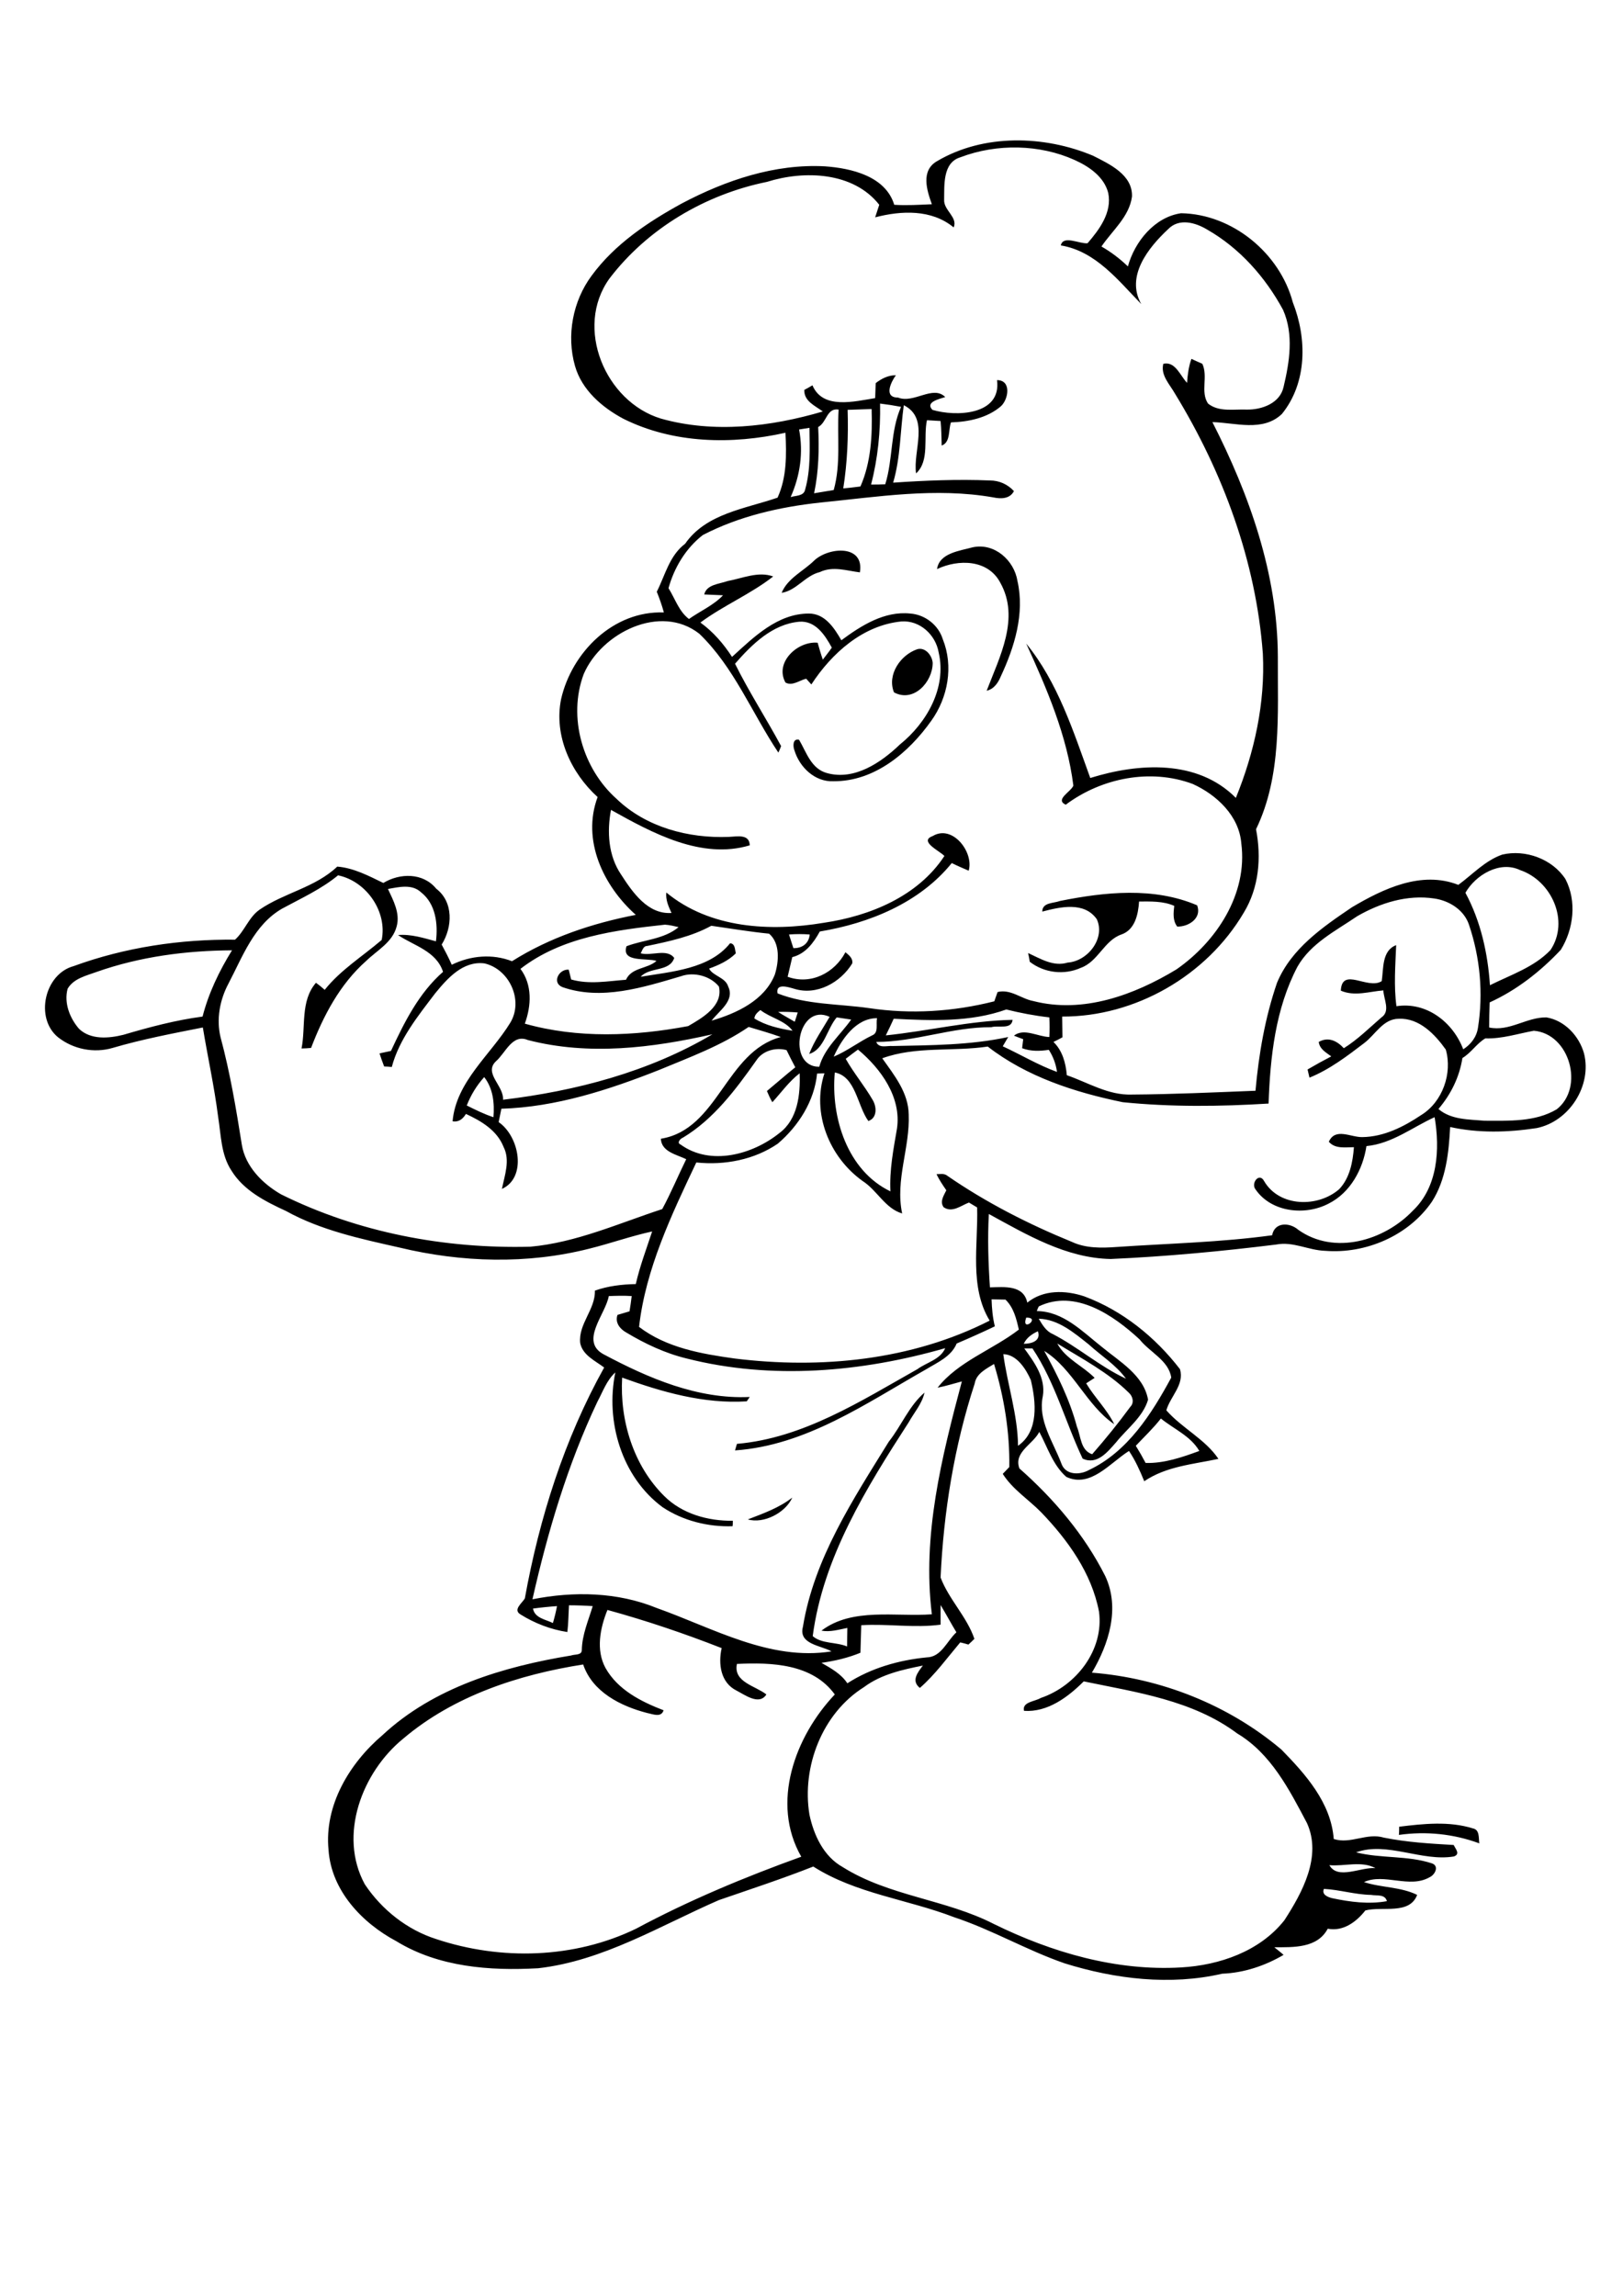
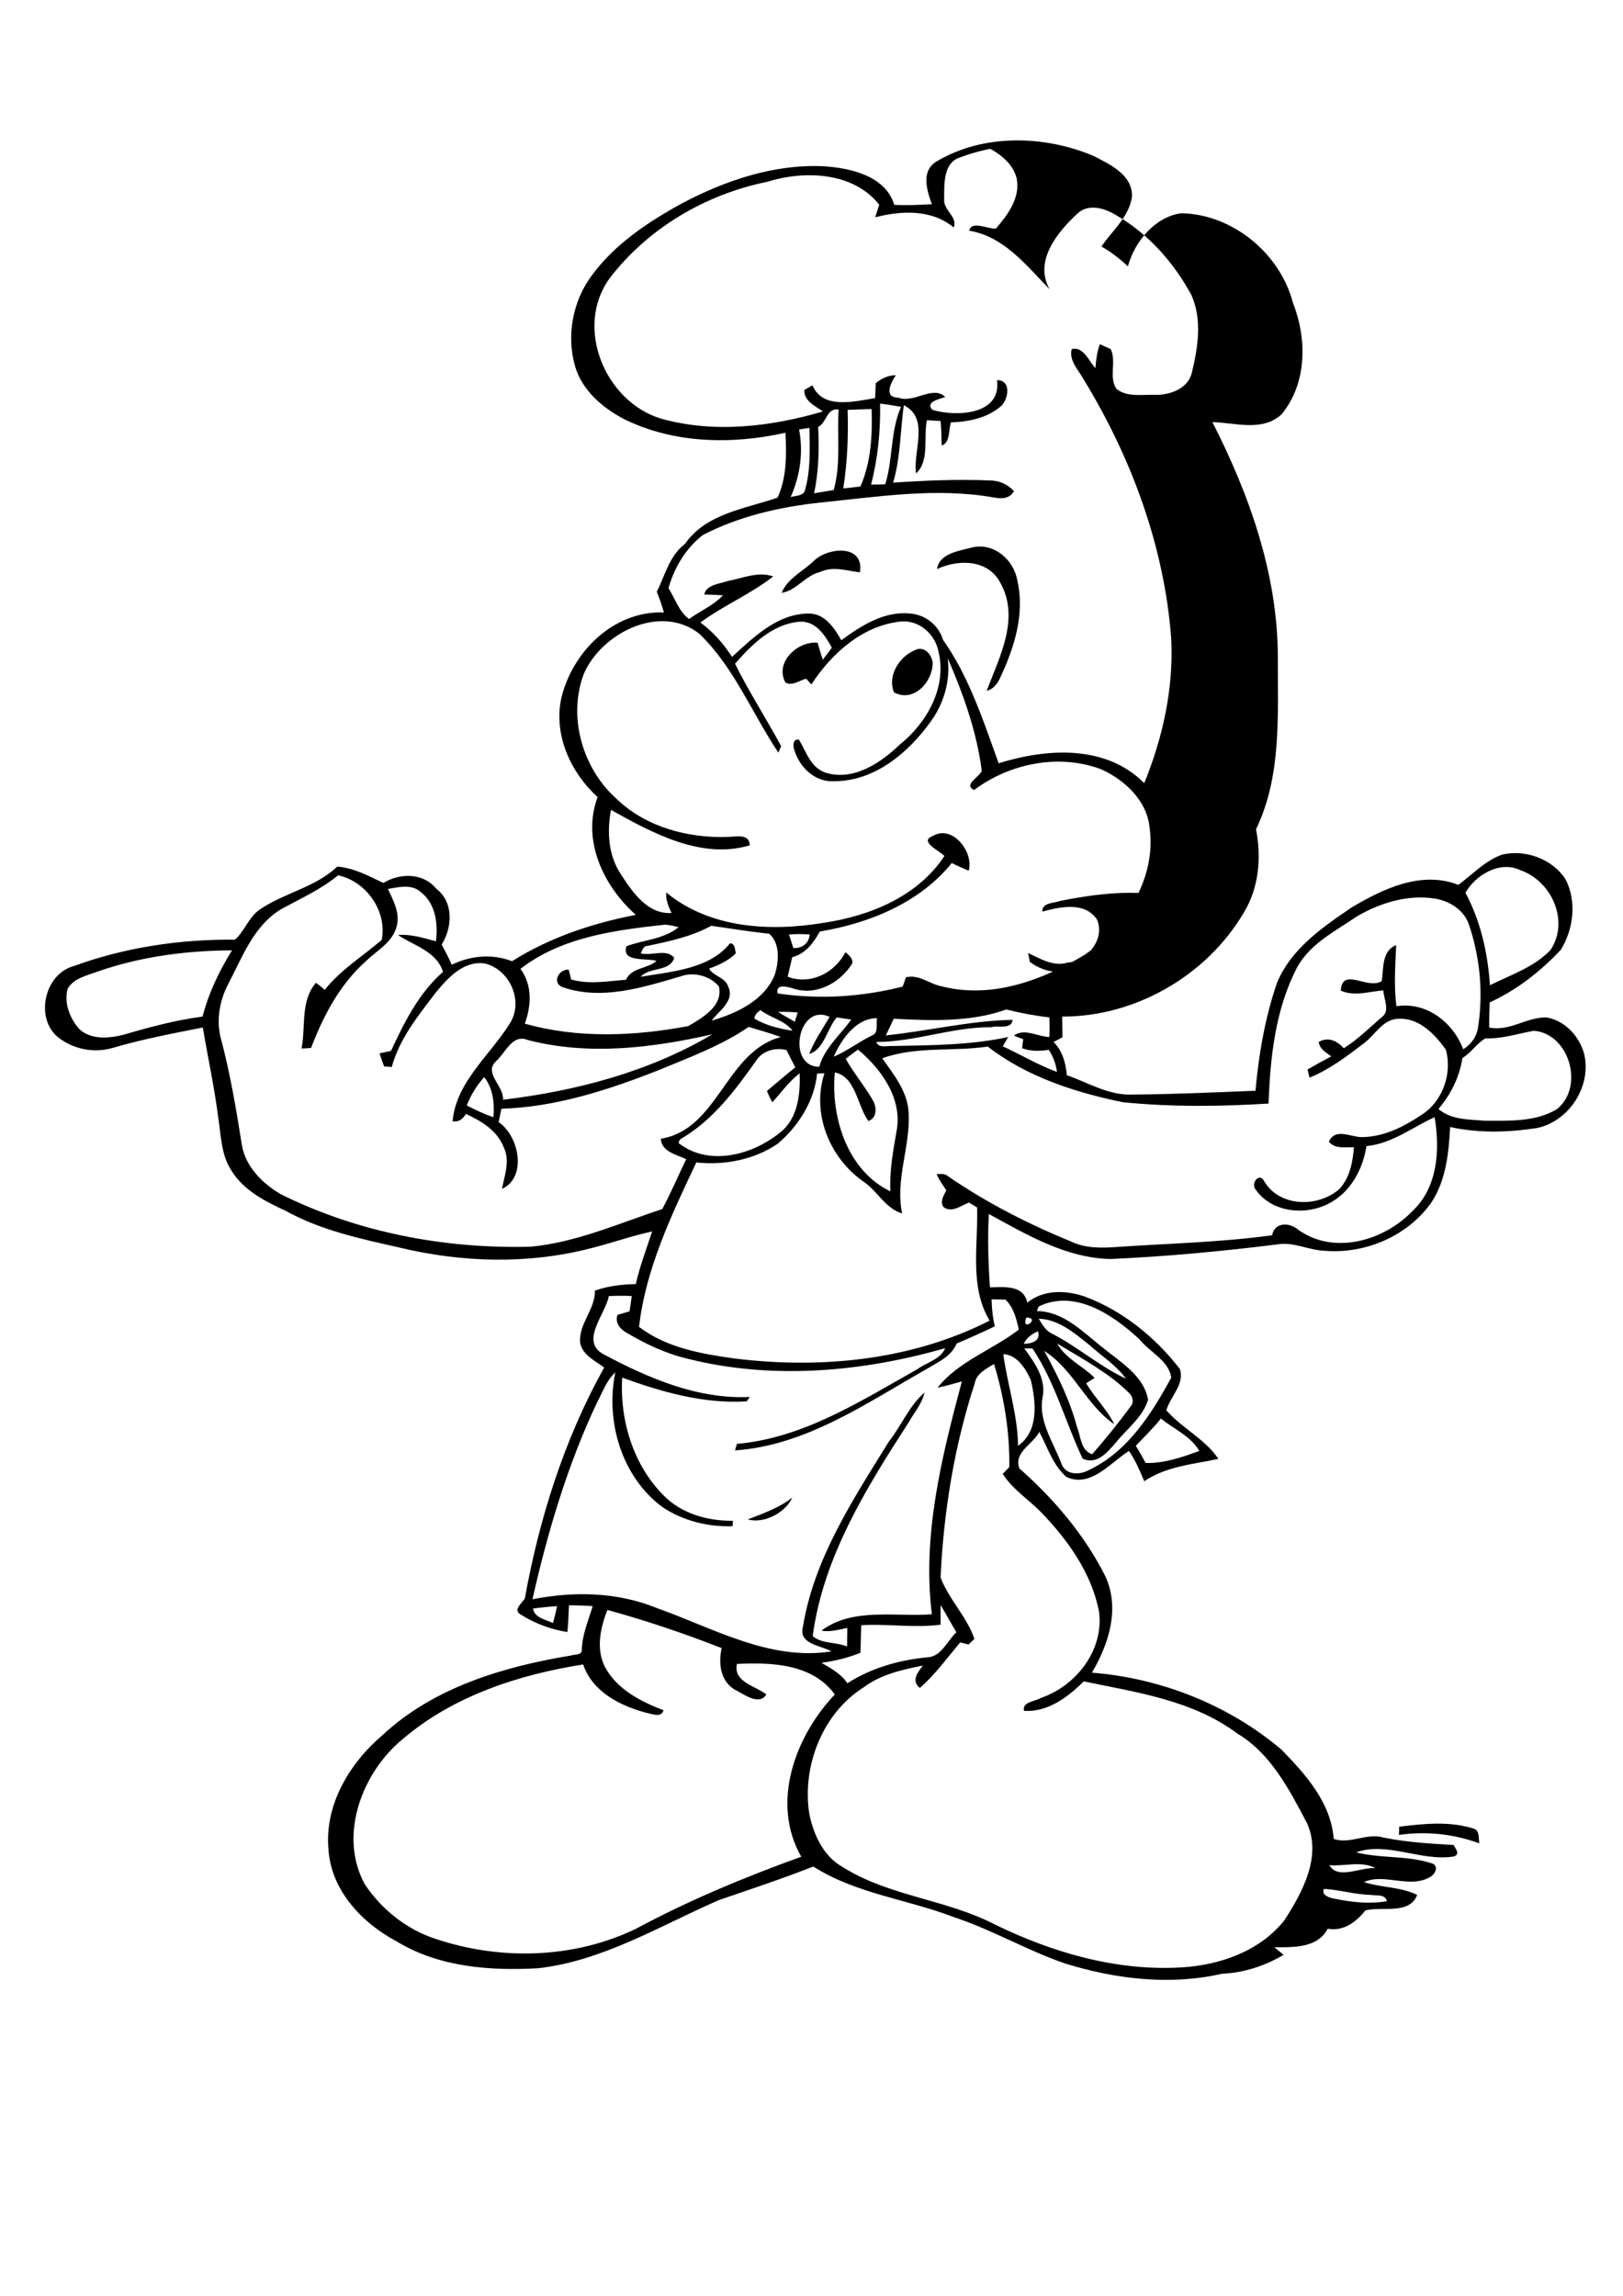
<svg xmlns="http://www.w3.org/2000/svg" version="1.2" baseProfile="tiny" id="Layer_1" x="0px" y="0px" viewBox="0 0 595.3 841.9" overflow="scroll" xml:space="preserve">
-   <path d="M513.2,669.9c8.9-1.1,18.3-2.1,27,0.6c2.6,0.5,2.1,3.5,2.4,5.5c-9.5-3.5-19.5-4.5-29.5-3.1  C513.2,672.1,513.2,670.6,513.2,669.9 M274.3,557.2c5.7-2.2,11.4-4.2,16.3-8C288.1,554.8,280.1,558.9,274.3,557.2 M388.8,330.4  c16.5-3.3,34.4-5.2,50.3,1.6c1.8,4.7-3.1,7.9-7.3,7.8c-1.7-2.2-1.4-5-1.1-7.6c-4.1-1.8-8.6-1.6-12.9-1.6c-0.3,4.7-1.5,10.4-6.5,12.1  c-6.3,2.2-8.5,9.9-14.8,12.2c-6.2,2.8-13.5,1.9-18.8-2.2c-0.1-0.8-0.4-2.4-0.6-3.2c4.6,2.1,9.3,5.1,14.5,3.5  c7.4-0.5,13.9-8.9,10.7-15.9c-4.6-6.6-13.5-4.5-20-2.8C382.3,330.9,386.4,331.3,388.8,330.4 M327.9,253.9  c-2.6-6.5,2.4-13.7,8.5-15.8c3-0.9,5.5,2.3,5.7,5C342.1,250.1,335.1,257.8,327.9,253.9 M298.7,205.5c5.3-4.9,18.4-5.9,16.7,4.4  c-4.9-0.6-9.9-2.4-14.7-0.1c-5.4,1.3-8.6,6.8-14,7.6C288.9,212,294.8,209.4,298.7,205.5 M343.7,208.7c0.8-5.9,8.4-6.7,13.1-8  c8-1.7,15.2,4.8,16.4,12.4c2.7,11.9-1.1,24.2-6.1,34.9c-1,2.4-2.5,4.7-5.2,5.3c4.7-12.3,12.3-26.6,5-39.6  C362.4,205.1,351.5,205,343.7,208.7 M485.6,692.7c-0.9,2.1,1.4,3,3,3.4c6.6,1.4,13.4,2.3,20.1,1.1c-0.7-2.7-3.8-1.9-5.8-2.3  C497,694.8,491.4,693,485.6,692.7 M487.6,684c3.1,5.5,11.5,0.6,16.9,1.1C499.5,682.3,493.1,684.5,487.6,684 M222.8,590.4  c-2.7,6.7-4.3,14.7-0.7,21.3c4.5,8,13,12.3,21.3,15.5c-0.9,2.8-3.9,1.4-6,1c-9.7-2.5-20.1-7.7-23.5-17.8  c-23.6,3.7-47.5,11.5-66,27.2c-15.1,12.3-23.9,35.4-14.1,53.4c6.2,9.3,15.5,16.7,26.2,20.1c23.7,7.9,50.6,7.2,73.3-3.8  c19.4-10.4,39.8-18.9,60.6-26.4c-11.3-19.7-2.3-44.1,12.3-59.5c-8.2-11.3-23.2-11.8-35.9-11.2c-1.4,6.7,6.8,8,10.8,11.2  c-2.6,4.1-7.8,0.2-10.9-1.4c-5.9-2.9-6.8-9.8-5.5-15.6C250.9,599,237,594.3,222.8,590.4 M195.5,589.9c0.6,3.5,4.7,4,7.3,5.3  c0.6-2,1.1-4.1,1.5-6.2C201.4,589.2,198.4,589.5,195.5,589.9 M345,588.6c0,2.4,0,4.8,0,7.2c-9.7,1.3-19.4-0.4-29.1,0.2  c-0.1,3.4-0.2,6.7-0.3,10.1c-4.6,1.9-9.4,3-14.3,3.7c3.5,2,7.2,4,9.5,7.5c8.7-5.6,18.9-8.5,29.1-9.5c5.4-0.1,7.4-6,10.9-9.2  C348.8,595.3,347,591.9,345,588.6 M425.8,520.2c-2.8,3.6-6.1,6.7-9.2,10c1.3,2.1,2.5,4.2,3.6,6.3c6.8,0.2,13.4-2.1,19.7-4.4  C436.7,526.6,430.6,524.1,425.8,520.2 M357.5,507.4c-7.5,22.9-11.4,47.1-12.5,71.1c3,8,9.6,14.3,12.4,22.5c-0.5,0.5-1.6,1.6-2.2,2.1  c-1-0.3-2-0.6-3-0.8c-4.8,5.7-9.2,11.8-14.8,16.7c-3.3-2.6-0.8-5.7,1.1-8.2c-7.5,1.5-15.3,3.2-21.6,7.9c-15.3,9.6-22.9,29.2-20,46.8  c1.6,7.5,5.2,15.3,12.2,19.2c17,10.7,37.8,11.8,55.5,20.9c21.2,10.4,44.8,17.3,68.6,15.9c14.1-0.8,28.9-5.9,37.9-17.3  c6.6-10.2,13.8-23.4,8.3-35.6c-6.5-12.3-13.2-25.5-25.6-32.9c-16.3-12.2-37-15.1-56.3-19.1c-5.8,5.8-13.3,11.4-21.9,10.8  c-0.8-3.3,4-3.4,6.1-4.7c13-4.4,23.3-17.6,21.4-31.7c-2.7-14.1-11.4-26.2-21.2-36.4c-4.6-4.7-10.5-8.4-14.1-14.1  c0.8-0.8,1.6-1.7,2.4-2.5c0.2-12.8-1.9-25.6-5.6-37.8C361.7,502,358.1,503.7,357.5,507.4 M368,496.6c1.5,11.2,5.3,22.2,5.4,33.6  c7.7-5.3,6.6-16.1,4.7-24.1C376.3,502,372.9,496.7,368,496.6 M387.8,492.7c3,5.6,9.4,8.2,13.7,12.6c-0.8,0.5-2.3,1.5-3.1,2  c3.1,5.2,7.6,9.5,10.3,15c-10.2-6.9-15.1-20.3-25.7-26.9c4.9,8.9,9.4,18,12,27.8c1.5,3.6,1.3,8.7,5.6,10.1c4.9-5.6,9.6-11.4,14-17.4  c1.5-1.5,0.9-3.9-0.6-5.2C406.5,503.3,396.9,498.3,387.8,492.7 M375.5,492.8c2.8,0,6.4-1,5.2-4.6  C378.5,489.2,376.5,490.6,375.5,492.8 M381,483.6c1.3,2.2,2.7,4.6,5.1,5.6c9.3,4.8,17.4,12,26.9,16.4c-3.7-5.1-9.1-8.4-13.7-12.6  C394,488.8,388.2,483.8,381,483.6 M376.4,483.2C374.4,488.9,382,483.1,376.4,483.2 M381,479.1c-0.2,0.4-0.6,1.3-0.7,1.7  c9.7,0.1,16.7,7.5,23.8,13.1c6.5,5.4,15.4,10.4,17,19.4c-1.9,6.4-7.7,10.6-11.7,15.6c-3.1,3.5-7,8.5-12.3,6  c-6.3-13.3-10.1-28-18.4-40.4c-0.7,0-2.2,0-3,0c3.7,5.1,7.9,10.8,6.8,17.5c-1.9,8.9,3.8,16.7,6.8,24.7c1.5,4.3,6.7,4.3,10.1,2.4  c14.2-6.7,23-20.6,30.2-33.9c-0.9-6.3-7.9-9.3-11.6-14C408.5,482.4,394.4,472.6,381,479.1 M223.3,475.3c-1.2,6.7-10.7,16.5-2,21.3  c16.5,8.8,34.6,16.6,53.7,15.7c-0.3,0.4-0.8,1.2-1.1,1.6c-15.7,1-31.1-3.4-45.7-8.7c-0.9,15.7,4.1,32.2,15.4,43.4  c6.6,6.6,16.1,9.2,25.2,9.1c0,0.5,0,1.5-0.1,2c-9,0.3-18.2-2-25.7-7c-15-11.1-21-31.5-17.3-49.4c-3.2,2.9-4.6,7.1-6.6,10.8  c-10.9,23-18.2,47.6-23.8,72.4c15.1-3,31.2-2.7,45.6,3.2c20.6,7.3,41.4,19.5,64.1,15.9c-3.9-2.2-12.2-2.6-10.5-9  c4.1-25.1,18.4-46.7,31.5-67.9c4.6-5.8,7.4-13.1,13.1-18c-0.9,4.1-3.8,7.3-5.8,10.9c-15.5,24-31.4,49.5-35.2,78.4  c3.3,2.9,8.6,2.1,12.6,3.8c0-2.3,0.1-4.6,0.1-6.8c-3.1,0.6-6.3,1.6-9.5,1c11.3-8.6,27.2-5,40.5-6c-3.6-29,3.6-57.6,11-85.4  c-3,0.8-5.9,1.7-8.9,2.3c7.5-9.6,20.2-13.9,29.8-21.3c-0.9-4-1.9-8.1-4.9-11c-1.7,0-3.4-0.1-5.1-0.1c0.1,3.3,0.4,6.7,1.2,9.9  c-4.6,2.2-9.3,4.3-14,6.3c-2,4.8-7,6.9-11.1,9.4c-22.1,12.5-44.1,28-70.2,29.8c0.2-0.6,0.5-1.8,0.7-2.4  c24.3-2.1,45.4-15.7,66.2-27.4c3.4-2.5,8.4-3.5,10.2-7.7c-30.6,8.8-63.7,11.7-94.8,3.8c-7.9-1.9-15.3-5.4-22.3-9.6  c-2.3-1.3-4.1-3.7-3.1-6.4c1.5-0.4,2.9-0.9,4.4-1.3c0.3-1.9,0.6-3.7,0.8-5.6C228.8,475.1,226,475.2,223.3,475.3 M171.2,405.4  c3.2,1.6,6.4,3.2,9.8,4.3c0.4-5.1-0.1-10.5-3.4-14.7C174.8,398.1,172.7,401.6,171.2,405.4 M310.2,388.3c3,5.3,6.9,9.9,9.9,15.1  c1.5,2.5,1.7,6.6-1.6,7.7c-4.1-5.7-4.6-16.3-12.3-17.8c-1.5,16.5,4.6,36,20.4,43.6c-0.4-7.8,1.1-15.4,2.4-23  c1.7-11.5-5.9-22-14.3-29C313.2,386,311.7,387.1,310.2,388.3 M277.4,388.9c-7.5,10.6-15.6,21.5-26.9,28.3c-0.9,0.3-2.4,1.9-0.9,2.5  c11,8,26.5,3.7,36.3-4.2c6.7-5,7.7-14.1,7.4-21.9c-3.9,3-6.7,7-10,10.6c-0.8-1.3-1.4-2.7-2-4.1c3.5-2.9,6.9-5.9,10.4-8.7  c-1.1-2.1-2.2-4.2-3.2-6.3C284.5,384,279.7,385.3,277.4,388.9 M193.6,381.4c-5.7-2.4-8.2,4.8-11.7,7.8c-4.6,4.4,3,9,2.6,14.1  c26.7-3.2,53.5-10.2,76.8-24C239.2,384.3,216,387.2,193.6,381.4 M544.8,380.8c-3.1,1.8-5.2,5.3-8.4,7.2c-1.1,7-4.2,13.3-8.8,18.7  c4.7,4,11.2,3.8,17,4.3c8.8,0,18.5,0.5,26.4-4.2c10.2-8,4.8-27.7-8.4-28.8C556.6,379.1,550.9,381,544.8,380.8 M305.8,387.5  c5-2.1,9.3-5.5,14.1-7.8c2.5-1,1.3-4.2,1.8-6.3C314,373.3,308.6,381.2,305.8,387.5 M300.5,391.2c1.9-6.9,7.7-11.6,11.7-17.3  c-1.8-0.3-3.5-0.5-5.3-0.8c-3.6,4.2-4.6,11.8-10.1,13.4c1.9-4.9,4.9-9.1,7.5-13.6C292.6,367.5,288.4,391.3,300.5,391.2 M327.8,373.6  c-0.9,2-1.9,4.1-2.9,6.1c15.6-1.6,30.8-5.4,46.5-5.7c-0.4,3.7-5.2,1.9-7.8,2.7c-14.3-0.1-27.9,5.4-42.2,5.4c1,2.5,4,1.3,6,1.5  c14.2-0.3,28.5-0.3,42.4-3.3c-0.7,1.1-1.3,2.3-2,3.4c6.7,3.1,13,6.9,19.9,9.4c-0.4-2.9-1.4-5.6-3-8.1c-3.3,0.5-6.6,0.6-9.8-0.6  c0.1-0.8,0.3-2.5,0.4-3.3c-0.9-0.3-2.6-1-3.4-1.3c3.7-2.9,8.8,0.4,13,0.5c0.1-2.4,0.1-4.8,0-7.2c-5.3-0.6-10.6-1.6-15.8-2.9  C356,374.9,341.6,374.3,327.8,373.6 M285.4,371.1c2,1.3,4.1,2.4,6.1,3.6c0.4-1.1,0.7-2.2,1.1-3.4C290.2,371.1,287.8,371,285.4,371.1   M278.9,370.4c-1,0.8-2.1,1.7-2.2,3.1c4.2,2.6,9.1,3.7,14,4.5C287.9,374.2,282.6,373.3,278.9,370.4 M35.5,356.4  c-3.8,1.4-8.5,2.4-10.7,6.2c-1.4,5.2,0.8,10.8,4.2,14.7c4.3,4.1,10.9,3.5,16.2,2.2c9.5-2.8,19.2-5.4,29.1-6.7  c2.2-8.6,6.1-16.7,10.8-24.3C68.3,348.6,51.4,350.8,35.5,356.4 M289.4,342.7c0.5,1.7,1.1,3.3,1.6,5c3.2,0.1,5.7-1.7,6-5  C294.5,342.5,291.9,342.5,289.4,342.7 M237.4,346.9c-1.5,0-1.8,1.7-2.4,2.7c3.9,1.1,9.6-1.9,12.3,1.7c-1.7,5.2-9,3.2-12.3,6.9  c11.3-1.9,25.2-2.8,32.8-12.3c1.9,0.2,1.7,2.3,2.1,3.7c-2.7,2.7-6.2,4.3-9.8,5.6c1.3,2.7,6,3.2,7,6.6c2.5,5.2-3.4,8.9-6.1,12.5  c9.2-2.7,19.4-7.4,23.2-16.9c1.5-4.8,2-11.5-2.1-15c-7.1-0.7-14.1-1.9-21.2-2.9C253.6,343.5,245.5,345.2,237.4,346.9 M190.9,355.3  c4.4,5.9,4,13.5,1.6,20.1c19.5,5.5,40.2,4.6,59.9,0.9c5.2-3,12.9-7.4,11.3-14.5c-3.1-3.9-9.2-5.5-13.9-3.8c-13.9,4.1-29.2,9-43.5,4  c-4-1.6-1.3-6.7,2.3-6.4c0.2,0.9,0.7,2.7,0.9,3.6c6.6,1.9,13.4,0.6,20.1,0.1c2.1-4.6,7.8-3.9,11.2-6.9c-3.5-1.2-13,0.7-11-5.4  c6.3-2.4,13.7-2.5,19.1-7c-1.7-0.4-3.3-0.8-5-0.9C225.6,341.1,206,343.6,190.9,355.3 M497.8,336c-7.9,5.4-17,9.9-21.9,18.5  c-8.1,15.4-10,33.1-10.6,50.2c-17.8,1.1-35.7,1.3-53.5-0.5c-17.5-3.6-35.2-9.3-49.5-20.4c-12.8,1.9-26.4-0.2-38.7,4.3  c4.4,6.2,9.6,12.6,9.7,20.6c0.5,12.2-5,24-2.4,36.3c-6.2-1.8-9.2-8.5-14.5-11.9c-12.2-8.7-18.8-24.9-14-39.5c-0.7,0-2,0.1-2.7,0.1  c-1,10.1-6.8,19.2-14.4,25.7c-8.6,5.9-19.5,8-29.9,6.9c-9.1,19.2-18.6,39.1-21,60.3c10.1,7.7,22.9,9.9,35.1,11.6  c31.6,3.9,64.8,0.7,93.5-13.9c-7.5-12.3-4.2-27.8-4.6-41.5c-1-0.6-2-1.2-3-1.8c-2.9,1.1-6.2,3.9-9.3,1.7c-1.5-2.1,0.1-4.3,1-6.2  c-1.3-1.9-2.6-3.8-3.6-5.9c1.3,0,2.8-0.4,4,0.6c14.2,9.8,29.7,17.7,45.6,24.2c5.1,2.4,10.9,2.3,16.4,1.9c19-1.3,38.2-1.7,57.1-4.3  c0.9-4.9,6.4-4.8,9.6-2c13.2,9.4,31.5,4,42-7c9.2-8.7,10-22.6,8-34.3c-8,3.6-15.6,9.7-25,10.6c-1.3,8.5-5.9,17.1-13.9,21.1  c-8.6,4.5-20.9,3.2-26.7-5.1c-2-2.3,1.3-6.6,3.1-3.1c5.6,9.5,19.7,9.7,27.5,2.9c3.9-4.1,5-10,5.4-15.4c-3.2,0-6.9,0.7-9.2-2  c2.4-5.3,8-1.6,12.3-1.7c7.9-0.1,15.2-3.8,21.6-8.1c7.8-4.8,11.5-15.3,9-24c-4-5.6-9.7-11.6-17.2-11.3c-5.8,0-8.6,5.8-12.7,8.9  c-6.3,4.8-12.7,9.7-20.1,12.7c-0.2-1-0.5-2-0.7-3c2.9-1.7,5.8-3.3,8.7-4.8c-1.9-1.4-4.3-2.7-4.6-5.3c3.5-2,6.7-0.4,9.2,2.3  c5.1-3.2,9.3-7.4,13.8-11.3c3.4-2.3,0.8-6.7,0.7-9.9c-5.2,0.4-10.5,2.3-15.6,0.1c0.4-8.9,9.9-0.2,15-3.5c0.7-4.6,0-11.2,5.3-13.2  c-0.3,7.5-0.9,15,0.1,22.4c11-1.7,20.7,5.8,24.5,15.8c2.8-1.8,4.9-4.5,5.4-7.9c2-12.6,0.8-25.7-3.3-37.8c-1.8-5.4-7.2-8.8-12.7-9.6  C516.2,328,506.3,331.1,497.8,336 M124,321c-6.2,5.1-13.5,8.4-20.5,12.2c-10.3,5.9-14.5,17.6-19.7,27.5c-3.2,6-4.5,13.1-2.9,19.7  c3.5,13,5.7,26.2,7.8,39.4c1.3,8,7.6,14.3,14.4,18.2c28.2,14,60,20,91.4,19.2c16.8-1.5,32.5-8.6,48.4-13.8  c3.2-5.9,5.8-12.2,8.8-18.3c-3.5-1.7-9.1-2.7-9.3-7.5c21.1-3.4,23.7-31.9,44-37.3c-3.9-1.4-7.8-2.5-11.8-3.7  c-10.1,6.9-21.6,11.1-32.9,15.8c-18.5,7.3-37.8,13.6-57.8,14.2c-0.3,1.6-0.7,3.3-1,4.9c7.7,5.3,10.4,20.4,1.2,24.5  c1-5,3.1-10.5,0.6-15.4c-2.4-6.1-8.2-9.5-13.8-12.1c-1.1,1.8-2.6,3.1-4.9,2.7c1.3-14.6,14-24.4,21.2-36.2c4.9-8.2-0.4-19.6-9.5-21.7  c-7.9-1-13.6,5.5-18.1,11c-6.3,8.3-13.2,16.8-15.9,27c-0.7-0.1-2.1-0.2-2.8-0.2c-0.6-1.6-1.2-3.2-1.7-4.8c1.4-0.3,2.8-0.6,4.2-0.9  c4.9-10.5,10.2-21.2,19.1-29c-2.5-7.7-10.8-9.6-16.5-13.5c4.8-0.4,9.4,1.1,13.9,2.3c0.8-6.4-0.1-13.8-5.5-18  c-3.3-3.1-8.1-1.9-12.1-1.2c2,4.3,4.5,8.9,3.2,13.7c-1.5,5.9-7.2,8.8-11.2,12.7c-9.6,8.5-15.7,20.1-20.2,31.9  c-1.2,0.1-2.3,0.2-3.5,0.2c1.6-8-0.5-17.4,5.3-24.1c1.1,0.8,2.2,1.7,3.2,2.6c5.8-7.3,13.9-12.3,20.9-18.3  C142.1,334.4,134.5,323.2,124,321 M537.5,327.4c5.6,10.4,8.2,22.1,9,33.9c7.6-3.8,16.2-6.6,22.2-12.9c7.1-10.6,0.4-25.4-11.1-29.3  C550.1,315.5,541.2,320.9,537.5,327.4 M293.1,157.5c1.6,8.5,0.4,16.9-3.1,24.8c1.8-0.6,4.8-0.3,5.3-2.7c2.1-7.4,1.7-15.2,1.6-22.7  C296,157,294,157.4,293.1,157.5 M300.1,156.6c0.4,8.1,0.2,16.3-1.5,24.3c2.4-0.4,4.8-0.8,7.2-1.2c2.7-9.6,1.2-19.7,1.8-29.5  C303.2,149.5,303.3,154.9,300.1,156.6 M310.9,150.3c0.3,9.6-0.1,19.3-1.6,28.8c2.1-0.2,4.2-0.4,6.3-0.7c3.9-8.9,4.4-18.8,4.1-28.4  C316.8,150.1,313.9,150.2,310.9,150.3 M322.8,148c0.2,10-0.8,20.1-3.3,29.7c1.7,0,3.5,0,5.2-0.1c2.9-9.3,1.8-19.4,5.8-28.4  C327.9,148.7,325.3,148.3,322.8,148 M352.2,57.7c-6.5,2-5.8,10.3-5.9,15.6c-0.2,3.8,5.1,6.4,3.5,10.1c-8.1-6.7-19.2-6.2-28.8-3.7  c0.5-1.6,1-3.1,1.5-4.6c-9.5-12.1-27.5-12.7-41.2-8.4c-22.6,4.6-43.8,17.1-57.8,35.5c-12.9,18-1.5,45.1,18.9,51.3  c19.4,5.5,40.4,3,59.4-2.6c-2.8-2.1-6.9-3.7-6.8-7.9c0.8-0.4,2.3-1.3,3-1.7c3.8,9,15.4,5.9,23,4.7c0.1-1.8,0.1-3.7,0.2-5.5  c2.2-1.7,4.6-2.9,7.4-2.9c-1.8,2.5-4.6,8.2,0.8,8.2c5.8,2.3,12.8-4.7,17.3-0.2c-2,0.7-7.5,1.8-4.7,4.7c8.6,2.6,25.4,2,23.7-10.9  c5.4,0,4.2,7.1,1.4,9.6c-5,4.3-11.9,5.7-18.3,5.9c-1,2.8-0.1,7.3-3.4,8.5c-0.1-3-0.1-6-0.4-9c-1.7-0.1-3.3-0.2-5-0.3  c-1.4,6.3,1.1,14.9-4,19.5c-1.2-8.3,5.1-20.2-4.5-25c-1.3,9.5-1.2,19.2-3.9,28.4c11.8-0.8,23.7-1.3,35.5-0.8c3.4,0,6.5,1.4,8.8,3.9  c-1.5,2.9-4.8,2.9-7.6,2.3c-21.1-3.7-42.4-0.2-63.4,1.9c-14.9,1.6-29.8,5-43.1,11.9c-6.2,4.8-10.5,11.9-12.6,19.5  c2.4,3.8,3.8,8.5,7.5,11.3c4.1-2.9,9-5,12.5-8.7c-2.3-0.1-4.6-0.2-6.9-0.3c0.9-3.7,5.5-3.8,8.5-4.9c5.5-1,11.3-3.7,16.8-1.7  c-8.3,6.5-18.2,10.6-26.7,16.9c4.7,3.4,8.5,7.8,11.6,12.6c8-7.3,16.7-15.9,28.2-15.9c5.9,0,9.3,5.3,11.9,9.8  c7.3-5.4,15.8-10.8,25.3-9.8c5.4,0.4,10.3,4.2,11.9,9.4c4,9.9,1.9,21.4-4.2,29.9c-8.3,11.7-20.8,22.3-35.9,22.2  c-6.8,0.3-12.4-5.1-14.3-11.3c-0.6-1.5-0.7-4.5,1.7-3.9c2.7,4.6,4.4,10.6,10.2,12.2c10.1,2.8,19.8-3.8,26.8-10.5  c9.8-7.9,17.2-20.8,14.2-33.7c-1.1-6.5-6.9-11.9-13.7-11.4c-14.1,1.4-25.5,11.6-33,23.1c-0.5-0.5-1.4-1.6-1.9-2.1  c-2.5,0.6-5.1,2.8-7.6,1.4c-4.1-7.4,4.5-15.3,11.8-14.6c0.6,2.1,1.2,4.2,1.9,6.2c1.1-1.5,2.3-2.9,3.3-4.4c-2.5-4.6-6-10-12-9.5  c-9.8,0.9-17.3,8.3-23.5,15.4c5.1,10.3,11.4,20,16.9,30.2c-0.2,0.6-0.7,1.8-1,2.4c-9.7-14.5-16.3-31.4-29-43.6  c-14.3-11.2-35.9-0.3-42.4,14.8c-5.9,15.8-0.4,34.7,12.1,45.8c10.8,10.4,26.4,14.5,41.1,13.9c3-0.1,7.6-1.2,7.7,3.1  c-17.7,5.3-35.7-4.5-50.9-13c-1.5,8-1,16.8,3.7,23.7c4.2,6.5,9.8,14.7,18.5,14.1c-1.1-2.4-2.2-4.8-1.9-7.5  c16,13.2,38.1,14.4,57.8,11.1c16.9-2.5,34.5-9.7,44.2-24.5c-1.8-1.9-9.5-5.4-4.3-7.3c7.3-4.4,15.2,6,13.2,12.7  c-2.1-0.9-4.2-1.8-6.2-2.8c-11.8,14.6-30.3,22.1-48.4,25.1c-2.3,4.2-5.3,8.2-10.1,9.4c-0.6,2.4-1.1,4.8-1.7,7.2  c8.5,3.1,17.2-1.4,21.2-9c1.3,1.1,2.8,2.2,2.5,4.1c-4.3,7-13,11.9-21.3,9.3c-2.1-0.6-6.9-2.2-6.1,1.7c10.7,4.2,22.4,3.8,33.6,5.4  c15.3,2.3,30.9,1.3,45.9-2.5c0.4-1.1,0.8-2.3,1.2-3.4c4.8-1.2,8.7,2.5,13.1,3.3c18.2,4.7,37-2.2,52.5-11.6  c14.7-10.2,26.2-27.7,23.8-46.2c-0.8-10.1-9-17.8-17.8-21.8c-15.5-5.8-33.5-2.2-46.6,7.6c-4.1-1.9,1.9-4.7,2.8-7  c-2.3-18.3-9.7-35.5-17.3-52.1c11.6,14.2,17.3,32.2,23.5,49.3c17.7-5.5,39.3-6.9,53.4,7.3c6.8-16.7,10.8-34.8,9.9-52.9  c-2.5-33.8-14.6-66.5-32.2-95.3c-1.9-3.4-5.4-6.8-4.3-11c4.4-1,6.2,4.4,8.7,7c0.2-3,0.6-6,1.6-8.8c1.3,0.6,2.6,1.2,4,1.8  c2.2,4.7-0.8,10.3,2.1,14.6c4,3.2,9.5,2,14.2,2.2c5.5,0.1,12.2-2.3,13.5-8.3c2.2-9.2,3.8-19.3-0.2-28.3c-6.5-12-15.9-22.6-27.8-29.4  c-4.3-2.6-10.3-4.3-14.3-0.2c-7.3,6.8-15.7,17.3-9.9,27.5c-8.4-8.6-16.7-19.4-29.5-21.5c0.8-3.9,6.9-0.5,9.8-0.8  c4.4-5.1,9-11.3,7.6-18.4c-1.5-6-7.1-9.8-12.5-12.2C381.5,53,365.8,52.5,352.2,57.7 M343.7,59.1c17.1-10.1,39.3-9.5,57.2-2  c6.1,3.1,14.6,7,14.3,15c-1,7.4-7.2,12.4-11.2,18.3c3.5,2,6.8,4.5,9.7,7.3c2.5-9.1,9.8-18.1,19.5-19.5c18.8,0.3,36.2,14.6,41,32.7  c5.2,13.2,5.3,29.4-4,40.9c-7,6.7-17.1,3.2-25.5,3c13.6,26.7,23.9,55.7,24,86c-0.1,21.2,1.5,43.7-8,63.3c2,10.4,1.1,21.4-4.5,30.6  c-13.6,23.1-39.8,38.2-66.6,38.1c0,2.5,0.1,5.1,0.1,7.6c-1.1,0.6-2.2,1.2-3.3,1.7c3.3,3.2,4.5,7.7,4.9,12.2  c7.8,2.7,15.2,7.4,23.8,7.1c15.1-0.1,30.3-0.8,45.4-1.4c1.2-13.4,3.5-26.8,7.9-39.6c5.2-12.5,16.7-20.4,27.5-27.7  c11.5-6.8,25.5-13.5,39-8.2c5.2-3.8,9.8-8.9,16.1-11.1c8.5-2,18.4,1.6,23.2,9c4.2,8.1,3,18.3-1.7,25.9c-7.4,7.9-16.2,14.8-26.1,19.3  c-0.1,3.1-0.2,6.2-0.2,9.2c7.4,1.6,13.7-3.8,21-3.7c6.7,1.1,12,6.8,13.8,13.2c3,11.8-5.4,25-17.4,27.4c-10.5,1.6-21.3,1.9-31.7-0.4  c-0.5,9.4-1.5,19.3-6.7,27.4c-8.6,12.5-24.3,19.2-39.2,18c-6.1-0.2-11.7-3.5-17.9-2.3c-20.2,2.5-40.4,4.4-60.7,5.3  c-16.3-0.3-30.8-8.9-44.7-16.5c-0.5,9-0.2,18,0.4,26.9c5.2-0.1,12.3-1,13.7,5.6c5.9-4.8,14-4.6,20.9-2.3c14,5.2,26,14.9,35.1,26.7  c1.7,5.7-3.5,9.9-5,15.1c5.8,6.6,14.3,10.6,19.1,17.8c-9.3,2-19.1,2.7-27.2,8.2c-1.6-3.9-3.3-7.7-5.6-11.1  c-6.9,4.3-14.1,13.7-23,9.5c-4.9-4.3-6.9-10.9-9.9-16.5c-2.3,4.6-9.5,7.4-7.3,13.4c12.7,11.2,23.9,24.4,31.5,39.5  c5.5,11.8,1.3,24.9-4.9,35.4c25.3,2,50.1,11.8,69.5,28.2c8.9,9.1,18.2,19.5,19.2,32.8c6.2,2,12.1-2.4,18.4-0.5  c8.4,1.7,17,2.2,25.6,2.7c0.7,1.5,2.5,3.3,0.1,4.2c-11.8,2-24.6-5.6-35.9-1.5c9.1,2.3,18.8,1.1,27.7,4c2.9,0.9,1.3,4.2-0.7,5.1  c-7.4,4.3-16.7-1.6-24.1,1.8c6.4,2.1,13.4,1.7,19.5,4.7c-2.8,7.4-12.8,4.1-19,5.7c-3.3,4.2-8.1,7.8-13.8,6.7  c-3.8,7.2-12.6,6.8-19.6,6.8c1.1,0.9,2.3,1.8,3.4,2.8c-6.8,4-14.6,6.6-22.5,6.9c-19.1,4.4-39.2,2-57.8-3.8  c-13.9-4.8-26.6-12.3-40.5-16.9c-17.1-6.6-36-8.6-51.7-18.6c-11.4,4.5-23,8.3-34.6,12.3c-21.6,9.4-42.5,22.3-66.3,25  c-17.7,1-36.5-0.4-52-9.9c-12.6-6.7-23.9-18.6-24.9-33.5c-1.6-16.4,7.7-31.8,19.8-42.1c18.8-17.5,44.3-25.1,69.2-29.2  c1.3-0.5,3.9,0,3.9-2c0.1-5.6,2.4-10.8,4-16.1c-2.9-0.2-5.8-0.3-8.7-0.3c-0.2,3.3-0.2,6.5-0.6,9.8c-6-0.9-12-3.2-17.1-6.4  c-3-1.7,0.4-4.1,1.5-5.9c5.3-29.4,14.5-58.5,29.1-84.7c-3.3-2.5-7.9-4.5-8.8-9c-0.7-7,5.6-12.3,5.4-19.2c4.8-1.7,9.9-2.3,15-2.4  c1.5-6.6,3.9-12.9,6-19.3c-7.8,1.7-15.3,4.4-23,6.3c-22.8,5.8-46.9,5.1-69.7-0.4c-14.2-3.2-28.8-6.3-41.6-13.4  c-7.6-3.5-15.5-7.5-20-14.8c-3.9-5.9-3.8-13.1-4.9-19.8c-1.4-11-3.8-21.8-5.6-32.7c-11.1,2.2-22.2,4.3-33.1,7.5  c-6.8,2-14.4,0.5-20-3.9c-8.6-7-5-23.2,5.7-26.1c18.9-6.9,39.1-9.9,59.2-9.7c3.5-3.1,5-8.2,9-11c9-6.2,20.4-8.1,28.5-15.8  c6.1,0.5,11.5,3.4,16.9,6c6.1-3.7,14.6-3.8,19.4,2.1c6.4,4.9,6,14.1,2,20.5c1.3,2.4,2.6,4.9,3.7,7.4c6.9-3.4,14.9-4.1,22.1-1.3  c13.8-8.7,29.4-13.9,45.4-17c-11.9-10.6-19.9-27.4-14-43.2c-9.8-8.9-16.1-22.5-13.4-35.9c3.9-17.2,19.2-32.5,37.7-31.8  c-0.7-2.6-1.6-5.1-2.6-7.6c3.1-6.1,4.6-13.2,10.4-17.6c7.7-11.1,22-12.8,33.9-16.9c3.4-7.4,3.3-15.8,2.9-23.8  c-19.7,4.4-41.1,4-59.4-5.1c-7.9-4.2-15.3-10.6-17.8-19.4c-3.2-11.2-0.8-23.8,6.1-33.1c8.5-11.6,20.7-19.7,33.1-26.5  c16.1-8.5,34.1-14.6,52.5-13.6c9.7,0.7,22.2,3.6,25.4,14.1c4.6,0.3,9.2,0,13.8-0.2C340,69.9,337.6,62.6,343.7,59.1" />
+   <path d="M513.2,669.9c8.9-1.1,18.3-2.1,27,0.6c2.6,0.5,2.1,3.5,2.4,5.5c-9.5-3.5-19.5-4.5-29.5-3.1  C513.2,672.1,513.2,670.6,513.2,669.9 M274.3,557.2c5.7-2.2,11.4-4.2,16.3-8C288.1,554.8,280.1,558.9,274.3,557.2 M388.8,330.4  c16.5-3.3,34.4-5.2,50.3,1.6c1.8,4.7-3.1,7.9-7.3,7.8c-1.7-2.2-1.4-5-1.1-7.6c-4.1-1.8-8.6-1.6-12.9-1.6c-0.3,4.7-1.5,10.4-6.5,12.1  c-6.3,2.2-8.5,9.9-14.8,12.2c-6.2,2.8-13.5,1.9-18.8-2.2c-0.1-0.8-0.4-2.4-0.6-3.2c4.6,2.1,9.3,5.1,14.5,3.5  c7.4-0.5,13.9-8.9,10.7-15.9c-4.6-6.6-13.5-4.5-20-2.8C382.3,330.9,386.4,331.3,388.8,330.4 M327.9,253.9  c-2.6-6.5,2.4-13.7,8.5-15.8c3-0.9,5.5,2.3,5.7,5C342.1,250.1,335.1,257.8,327.9,253.9 M298.7,205.5c5.3-4.9,18.4-5.9,16.7,4.4  c-4.9-0.6-9.9-2.4-14.7-0.1c-5.4,1.3-8.6,6.8-14,7.6C288.9,212,294.8,209.4,298.7,205.5 M343.7,208.7c0.8-5.9,8.4-6.7,13.1-8  c8-1.7,15.2,4.8,16.4,12.4c2.7,11.9-1.1,24.2-6.1,34.9c-1,2.4-2.5,4.7-5.2,5.3c4.7-12.3,12.3-26.6,5-39.6  C362.4,205.1,351.5,205,343.7,208.7 M485.6,692.7c-0.9,2.1,1.4,3,3,3.4c6.6,1.4,13.4,2.3,20.1,1.1c-0.7-2.7-3.8-1.9-5.8-2.3  C497,694.8,491.4,693,485.6,692.7 M487.6,684c3.1,5.5,11.5,0.6,16.9,1.1C499.5,682.3,493.1,684.5,487.6,684 M222.8,590.4  c-2.7,6.7-4.3,14.7-0.7,21.3c4.5,8,13,12.3,21.3,15.5c-0.9,2.8-3.9,1.4-6,1c-9.7-2.5-20.1-7.7-23.5-17.8  c-23.6,3.7-47.5,11.5-66,27.2c-15.1,12.3-23.9,35.4-14.1,53.4c6.2,9.3,15.5,16.7,26.2,20.1c23.7,7.9,50.6,7.2,73.3-3.8  c19.4-10.4,39.8-18.9,60.6-26.4c-11.3-19.7-2.3-44.1,12.3-59.5c-8.2-11.3-23.2-11.8-35.9-11.2c-1.4,6.7,6.8,8,10.8,11.2  c-2.6,4.1-7.8,0.2-10.9-1.4c-5.9-2.9-6.8-9.8-5.5-15.6C250.9,599,237,594.3,222.8,590.4 M195.5,589.9c0.6,3.5,4.7,4,7.3,5.3  c0.6-2,1.1-4.1,1.5-6.2C201.4,589.2,198.4,589.5,195.5,589.9 M345,588.6c0,2.4,0,4.8,0,7.2c-9.7,1.3-19.4-0.4-29.1,0.2  c-0.1,3.4-0.2,6.7-0.3,10.1c-4.6,1.9-9.4,3-14.3,3.7c3.5,2,7.2,4,9.5,7.5c8.7-5.6,18.9-8.5,29.1-9.5c5.4-0.1,7.4-6,10.9-9.2  C348.8,595.3,347,591.9,345,588.6 M425.8,520.2c-2.8,3.6-6.1,6.7-9.2,10c1.3,2.1,2.5,4.2,3.6,6.3c6.8,0.2,13.4-2.1,19.7-4.4  C436.7,526.6,430.6,524.1,425.8,520.2 M357.5,507.4c-7.5,22.9-11.4,47.1-12.5,71.1c3,8,9.6,14.3,12.4,22.5c-0.5,0.5-1.6,1.6-2.2,2.1  c-1-0.3-2-0.6-3-0.8c-4.8,5.7-9.2,11.8-14.8,16.7c-3.3-2.6-0.8-5.7,1.1-8.2c-7.5,1.5-15.3,3.2-21.6,7.9c-15.3,9.6-22.9,29.2-20,46.8  c1.6,7.5,5.2,15.3,12.2,19.2c17,10.7,37.8,11.8,55.5,20.9c21.2,10.4,44.8,17.3,68.6,15.9c14.1-0.8,28.9-5.9,37.9-17.3  c6.6-10.2,13.8-23.4,8.3-35.6c-6.5-12.3-13.2-25.5-25.6-32.9c-16.3-12.2-37-15.1-56.3-19.1c-5.8,5.8-13.3,11.4-21.9,10.8  c-0.8-3.3,4-3.4,6.1-4.7c13-4.4,23.3-17.6,21.4-31.7c-2.7-14.1-11.4-26.2-21.2-36.4c-4.6-4.7-10.5-8.4-14.1-14.1  c0.8-0.8,1.6-1.7,2.4-2.5c0.2-12.8-1.9-25.6-5.6-37.8C361.7,502,358.1,503.7,357.5,507.4 M368,496.6c1.5,11.2,5.3,22.2,5.4,33.6  c7.7-5.3,6.6-16.1,4.7-24.1C376.3,502,372.9,496.7,368,496.6 M387.8,492.7c3,5.6,9.4,8.2,13.7,12.6c-0.8,0.5-2.3,1.5-3.1,2  c3.1,5.2,7.6,9.5,10.3,15c-10.2-6.9-15.1-20.3-25.7-26.9c4.9,8.9,9.4,18,12,27.8c1.5,3.6,1.3,8.7,5.6,10.1c4.9-5.6,9.6-11.4,14-17.4  c1.5-1.5,0.9-3.9-0.6-5.2C406.5,503.3,396.9,498.3,387.8,492.7 M375.5,492.8c2.8,0,6.4-1,5.2-4.6  C378.5,489.2,376.5,490.6,375.5,492.8 M381,483.6c1.3,2.2,2.7,4.6,5.1,5.6c9.3,4.8,17.4,12,26.9,16.4c-3.7-5.1-9.1-8.4-13.7-12.6  C394,488.8,388.2,483.8,381,483.6 M376.4,483.2C374.4,488.9,382,483.1,376.4,483.2 M381,479.1c-0.2,0.4-0.6,1.3-0.7,1.7  c9.7,0.1,16.7,7.5,23.8,13.1c6.5,5.4,15.4,10.4,17,19.4c-1.9,6.4-7.7,10.6-11.7,15.6c-3.1,3.5-7,8.5-12.3,6  c-6.3-13.3-10.1-28-18.4-40.4c-0.7,0-2.2,0-3,0c3.7,5.1,7.9,10.8,6.8,17.5c-1.9,8.9,3.8,16.7,6.8,24.7c1.5,4.3,6.7,4.3,10.1,2.4  c14.2-6.7,23-20.6,30.2-33.9c-0.9-6.3-7.9-9.3-11.6-14C408.5,482.4,394.4,472.6,381,479.1 M223.3,475.3c-1.2,6.7-10.7,16.5-2,21.3  c16.5,8.8,34.6,16.6,53.7,15.7c-0.3,0.4-0.8,1.2-1.1,1.6c-15.7,1-31.1-3.4-45.7-8.7c-0.9,15.7,4.1,32.2,15.4,43.4  c6.6,6.6,16.1,9.2,25.2,9.1c0,0.5,0,1.5-0.1,2c-9,0.3-18.2-2-25.7-7c-15-11.1-21-31.5-17.3-49.4c-3.2,2.9-4.6,7.1-6.6,10.8  c-10.9,23-18.2,47.6-23.8,72.4c15.1-3,31.2-2.7,45.6,3.2c20.6,7.3,41.4,19.5,64.1,15.9c-3.9-2.2-12.2-2.6-10.5-9  c4.1-25.1,18.4-46.7,31.5-67.9c4.6-5.8,7.4-13.1,13.1-18c-0.9,4.1-3.8,7.3-5.8,10.9c-15.5,24-31.4,49.5-35.2,78.4  c3.3,2.9,8.6,2.1,12.6,3.8c0-2.3,0.1-4.6,0.1-6.8c-3.1,0.6-6.3,1.6-9.5,1c11.3-8.6,27.2-5,40.5-6c-3.6-29,3.6-57.6,11-85.4  c-3,0.8-5.9,1.7-8.9,2.3c7.5-9.6,20.2-13.9,29.8-21.3c-0.9-4-1.9-8.1-4.9-11c-1.7,0-3.4-0.1-5.1-0.1c0.1,3.3,0.4,6.7,1.2,9.9  c-4.6,2.2-9.3,4.3-14,6.3c-2,4.8-7,6.9-11.1,9.4c-22.1,12.5-44.1,28-70.2,29.8c0.2-0.6,0.5-1.8,0.7-2.4  c24.3-2.1,45.4-15.7,66.2-27.4c3.4-2.5,8.4-3.5,10.2-7.7c-30.6,8.8-63.7,11.7-94.8,3.8c-7.9-1.9-15.3-5.4-22.3-9.6  c-2.3-1.3-4.1-3.7-3.1-6.4c1.5-0.4,2.9-0.9,4.4-1.3c0.3-1.9,0.6-3.7,0.8-5.6C228.8,475.1,226,475.2,223.3,475.3 M171.2,405.4  c3.2,1.6,6.4,3.2,9.8,4.3c0.4-5.1-0.1-10.5-3.4-14.7C174.8,398.1,172.7,401.6,171.2,405.4 M310.2,388.3c3,5.3,6.9,9.9,9.9,15.1  c1.5,2.5,1.7,6.6-1.6,7.7c-4.1-5.7-4.6-16.3-12.3-17.8c-1.5,16.5,4.6,36,20.4,43.6c-0.4-7.8,1.1-15.4,2.4-23  c1.7-11.5-5.9-22-14.3-29C313.2,386,311.7,387.1,310.2,388.3 M277.4,388.9c-7.5,10.6-15.6,21.5-26.9,28.3c-0.9,0.3-2.4,1.9-0.9,2.5  c11,8,26.5,3.7,36.3-4.2c6.7-5,7.7-14.1,7.4-21.9c-3.9,3-6.7,7-10,10.6c-0.8-1.3-1.4-2.7-2-4.1c3.5-2.9,6.9-5.9,10.4-8.7  c-1.1-2.1-2.2-4.2-3.2-6.3C284.5,384,279.7,385.3,277.4,388.9 M193.6,381.4c-5.7-2.4-8.2,4.8-11.7,7.8c-4.6,4.4,3,9,2.6,14.1  c26.7-3.2,53.5-10.2,76.8-24C239.2,384.3,216,387.2,193.6,381.4 M544.8,380.8c-3.1,1.8-5.2,5.3-8.4,7.2c-1.1,7-4.2,13.3-8.8,18.7  c4.7,4,11.2,3.8,17,4.3c8.8,0,18.5,0.5,26.4-4.2c10.2-8,4.8-27.7-8.4-28.8C556.6,379.1,550.9,381,544.8,380.8 M305.8,387.5  c5-2.1,9.3-5.5,14.1-7.8c2.5-1,1.3-4.2,1.8-6.3C314,373.3,308.6,381.2,305.8,387.5 M300.5,391.2c1.9-6.9,7.7-11.6,11.7-17.3  c-1.8-0.3-3.5-0.5-5.3-0.8c-3.6,4.2-4.6,11.8-10.1,13.4c1.9-4.9,4.9-9.1,7.5-13.6C292.6,367.5,288.4,391.3,300.5,391.2 M327.8,373.6  c-0.9,2-1.9,4.1-2.9,6.1c15.6-1.6,30.8-5.4,46.5-5.7c-0.4,3.7-5.2,1.9-7.8,2.7c-14.3-0.1-27.9,5.4-42.2,5.4c1,2.5,4,1.3,6,1.5  c14.2-0.3,28.5-0.3,42.4-3.3c-0.7,1.1-1.3,2.3-2,3.4c6.7,3.1,13,6.9,19.9,9.4c-0.4-2.9-1.4-5.6-3-8.1c-3.3,0.5-6.6,0.6-9.8-0.6  c0.1-0.8,0.3-2.5,0.4-3.3c-0.9-0.3-2.6-1-3.4-1.3c3.7-2.9,8.8,0.4,13,0.5c0.1-2.4,0.1-4.8,0-7.2c-5.3-0.6-10.6-1.6-15.8-2.9  C356,374.9,341.6,374.3,327.8,373.6 M285.4,371.1c2,1.3,4.1,2.4,6.1,3.6c0.4-1.1,0.7-2.2,1.1-3.4C290.2,371.1,287.8,371,285.4,371.1   M278.9,370.4c-1,0.8-2.1,1.7-2.2,3.1c4.2,2.6,9.1,3.7,14,4.5C287.9,374.2,282.6,373.3,278.9,370.4 M35.5,356.4  c-3.8,1.4-8.5,2.4-10.7,6.2c-1.4,5.2,0.8,10.8,4.2,14.7c4.3,4.1,10.9,3.5,16.2,2.2c9.5-2.8,19.2-5.4,29.1-6.7  c2.2-8.6,6.1-16.7,10.8-24.3C68.3,348.6,51.4,350.8,35.5,356.4 M289.4,342.7c0.5,1.7,1.1,3.3,1.6,5c3.2,0.1,5.7-1.7,6-5  C294.5,342.5,291.9,342.5,289.4,342.7 M237.4,346.9c-1.5,0-1.8,1.7-2.4,2.7c3.9,1.1,9.6-1.9,12.3,1.7c-1.7,5.2-9,3.2-12.3,6.9  c11.3-1.9,25.2-2.8,32.8-12.3c1.9,0.2,1.7,2.3,2.1,3.7c-2.7,2.7-6.2,4.3-9.8,5.6c1.3,2.7,6,3.2,7,6.6c2.5,5.2-3.4,8.9-6.1,12.5  c9.2-2.7,19.4-7.4,23.2-16.9c1.5-4.8,2-11.5-2.1-15c-7.1-0.7-14.1-1.9-21.2-2.9C253.6,343.5,245.5,345.2,237.4,346.9 M190.9,355.3  c4.4,5.9,4,13.5,1.6,20.1c19.5,5.5,40.2,4.6,59.9,0.9c5.2-3,12.9-7.4,11.3-14.5c-3.1-3.9-9.2-5.5-13.9-3.8c-13.9,4.1-29.2,9-43.5,4  c-4-1.6-1.3-6.7,2.3-6.4c0.2,0.9,0.7,2.7,0.9,3.6c6.6,1.9,13.4,0.6,20.1,0.1c2.1-4.6,7.8-3.9,11.2-6.9c-3.5-1.2-13,0.7-11-5.4  c6.3-2.4,13.7-2.5,19.1-7c-1.7-0.4-3.3-0.8-5-0.9C225.6,341.1,206,343.6,190.9,355.3 M497.8,336c-7.9,5.4-17,9.9-21.9,18.5  c-8.1,15.4-10,33.1-10.6,50.2c-17.8,1.1-35.7,1.3-53.5-0.5c-17.5-3.6-35.2-9.3-49.5-20.4c-12.8,1.9-26.4-0.2-38.7,4.3  c4.4,6.2,9.6,12.6,9.7,20.6c0.5,12.2-5,24-2.4,36.3c-6.2-1.8-9.2-8.5-14.5-11.9c-12.2-8.7-18.8-24.9-14-39.5c-0.7,0-2,0.1-2.7,0.1  c-1,10.1-6.8,19.2-14.4,25.7c-8.6,5.9-19.5,8-29.9,6.9c-9.1,19.2-18.6,39.1-21,60.3c10.1,7.7,22.9,9.9,35.1,11.6  c31.6,3.9,64.8,0.7,93.5-13.9c-7.5-12.3-4.2-27.8-4.6-41.5c-1-0.6-2-1.2-3-1.8c-2.9,1.1-6.2,3.9-9.3,1.7c-1.5-2.1,0.1-4.3,1-6.2  c-1.3-1.9-2.6-3.8-3.6-5.9c1.3,0,2.8-0.4,4,0.6c14.2,9.8,29.7,17.7,45.6,24.2c5.1,2.4,10.9,2.3,16.4,1.9c19-1.3,38.2-1.7,57.1-4.3  c0.9-4.9,6.4-4.8,9.6-2c13.2,9.4,31.5,4,42-7c9.2-8.7,10-22.6,8-34.3c-8,3.6-15.6,9.7-25,10.6c-1.3,8.5-5.9,17.1-13.9,21.1  c-8.6,4.5-20.9,3.2-26.7-5.1c-2-2.3,1.3-6.6,3.1-3.1c5.6,9.5,19.7,9.7,27.5,2.9c3.9-4.1,5-10,5.4-15.4c-3.2,0-6.9,0.7-9.2-2  c2.4-5.3,8-1.6,12.3-1.7c7.9-0.1,15.2-3.8,21.6-8.1c7.8-4.8,11.5-15.3,9-24c-4-5.6-9.7-11.6-17.2-11.3c-5.8,0-8.6,5.8-12.7,8.9  c-6.3,4.8-12.7,9.7-20.1,12.7c-0.2-1-0.5-2-0.7-3c2.9-1.7,5.8-3.3,8.7-4.8c-1.9-1.4-4.3-2.7-4.6-5.3c3.5-2,6.7-0.4,9.2,2.3  c5.1-3.2,9.3-7.4,13.8-11.3c3.4-2.3,0.8-6.7,0.7-9.9c-5.2,0.4-10.5,2.3-15.6,0.1c0.4-8.9,9.9-0.2,15-3.5c0.7-4.6,0-11.2,5.3-13.2  c-0.3,7.5-0.9,15,0.1,22.4c11-1.7,20.7,5.8,24.5,15.8c2.8-1.8,4.9-4.5,5.4-7.9c2-12.6,0.8-25.7-3.3-37.8c-1.8-5.4-7.2-8.8-12.7-9.6  C516.2,328,506.3,331.1,497.8,336 M124,321c-6.2,5.1-13.5,8.4-20.5,12.2c-10.3,5.9-14.5,17.6-19.7,27.5c-3.2,6-4.5,13.1-2.9,19.7  c3.5,13,5.7,26.2,7.8,39.4c1.3,8,7.6,14.3,14.4,18.2c28.2,14,60,20,91.4,19.2c16.8-1.5,32.5-8.6,48.4-13.8  c3.2-5.9,5.8-12.2,8.8-18.3c-3.5-1.7-9.1-2.7-9.3-7.5c21.1-3.4,23.7-31.9,44-37.3c-3.9-1.4-7.8-2.5-11.8-3.7  c-10.1,6.9-21.6,11.1-32.9,15.8c-18.5,7.3-37.8,13.6-57.8,14.2c-0.3,1.6-0.7,3.3-1,4.9c7.7,5.3,10.4,20.4,1.2,24.5  c1-5,3.1-10.5,0.6-15.4c-2.4-6.1-8.2-9.5-13.8-12.1c-1.1,1.8-2.6,3.1-4.9,2.7c1.3-14.6,14-24.4,21.2-36.2c4.9-8.2-0.4-19.6-9.5-21.7  c-7.9-1-13.6,5.5-18.1,11c-6.3,8.3-13.2,16.8-15.9,27c-0.7-0.1-2.1-0.2-2.8-0.2c-0.6-1.6-1.2-3.2-1.7-4.8c1.4-0.3,2.8-0.6,4.2-0.9  c4.9-10.5,10.2-21.2,19.1-29c-2.5-7.7-10.8-9.6-16.5-13.5c4.8-0.4,9.4,1.1,13.9,2.3c0.8-6.4-0.1-13.8-5.5-18  c-3.3-3.1-8.1-1.9-12.1-1.2c2,4.3,4.5,8.9,3.2,13.7c-1.5,5.9-7.2,8.8-11.2,12.7c-9.6,8.5-15.7,20.1-20.2,31.9  c-1.2,0.1-2.3,0.2-3.5,0.2c1.6-8-0.5-17.4,5.3-24.1c1.1,0.8,2.2,1.7,3.2,2.6c5.8-7.3,13.9-12.3,20.9-18.3  C142.1,334.4,134.5,323.2,124,321 M537.5,327.4c5.6,10.4,8.2,22.1,9,33.9c7.6-3.8,16.2-6.6,22.2-12.9c7.1-10.6,0.4-25.4-11.1-29.3  C550.1,315.5,541.2,320.9,537.5,327.4 M293.1,157.5c1.6,8.5,0.4,16.9-3.1,24.8c1.8-0.6,4.8-0.3,5.3-2.7c2.1-7.4,1.7-15.2,1.6-22.7  C296,157,294,157.4,293.1,157.5 M300.1,156.6c0.4,8.1,0.2,16.3-1.5,24.3c2.4-0.4,4.8-0.8,7.2-1.2c2.7-9.6,1.2-19.7,1.8-29.5  C303.2,149.5,303.3,154.9,300.1,156.6 M310.9,150.3c0.3,9.6-0.1,19.3-1.6,28.8c2.1-0.2,4.2-0.4,6.3-0.7c3.9-8.9,4.4-18.8,4.1-28.4  C316.8,150.1,313.9,150.2,310.9,150.3 M322.8,148c0.2,10-0.8,20.1-3.3,29.7c1.7,0,3.5,0,5.2-0.1c2.9-9.3,1.8-19.4,5.8-28.4  C327.9,148.7,325.3,148.3,322.8,148 M352.2,57.7c-6.5,2-5.8,10.3-5.9,15.6c-0.2,3.8,5.1,6.4,3.5,10.1c-8.1-6.7-19.2-6.2-28.8-3.7  c0.5-1.6,1-3.1,1.5-4.6c-9.5-12.1-27.5-12.7-41.2-8.4c-22.6,4.6-43.8,17.1-57.8,35.5c-12.9,18-1.5,45.1,18.9,51.3  c19.4,5.5,40.4,3,59.4-2.6c-2.8-2.1-6.9-3.7-6.8-7.9c0.8-0.4,2.3-1.3,3-1.7c3.8,9,15.4,5.9,23,4.7c0.1-1.8,0.1-3.7,0.2-5.5  c2.2-1.7,4.6-2.9,7.4-2.9c-1.8,2.5-4.6,8.2,0.8,8.2c5.8,2.3,12.8-4.7,17.3-0.2c-2,0.7-7.5,1.8-4.7,4.7c8.6,2.6,25.4,2,23.7-10.9  c5.4,0,4.2,7.1,1.4,9.6c-5,4.3-11.9,5.7-18.3,5.9c-1,2.8-0.1,7.3-3.4,8.5c-0.1-3-0.1-6-0.4-9c-1.7-0.1-3.3-0.2-5-0.3  c-1.4,6.3,1.1,14.9-4,19.5c-1.2-8.3,5.1-20.2-4.5-25c-1.3,9.5-1.2,19.2-3.9,28.4c11.8-0.8,23.7-1.3,35.5-0.8c3.4,0,6.5,1.4,8.8,3.9  c-1.5,2.9-4.8,2.9-7.6,2.3c-21.1-3.7-42.4-0.2-63.4,1.9c-14.9,1.6-29.8,5-43.1,11.9c-6.2,4.8-10.5,11.9-12.6,19.5  c2.4,3.8,3.8,8.5,7.5,11.3c4.1-2.9,9-5,12.5-8.7c-2.3-0.1-4.6-0.2-6.9-0.3c0.9-3.7,5.5-3.8,8.5-4.9c5.5-1,11.3-3.7,16.8-1.7  c-8.3,6.5-18.2,10.6-26.7,16.9c4.7,3.4,8.5,7.8,11.6,12.6c8-7.3,16.7-15.9,28.2-15.9c5.9,0,9.3,5.3,11.9,9.8  c7.3-5.4,15.8-10.8,25.3-9.8c5.4,0.4,10.3,4.2,11.9,9.4c4,9.9,1.9,21.4-4.2,29.9c-8.3,11.7-20.8,22.3-35.9,22.2  c-6.8,0.3-12.4-5.1-14.3-11.3c-0.6-1.5-0.7-4.5,1.7-3.9c2.7,4.6,4.4,10.6,10.2,12.2c10.1,2.8,19.8-3.8,26.8-10.5  c9.8-7.9,17.2-20.8,14.2-33.7c-1.1-6.5-6.9-11.9-13.7-11.4c-14.1,1.4-25.5,11.6-33,23.1c-0.5-0.5-1.4-1.6-1.9-2.1  c-2.5,0.6-5.1,2.8-7.6,1.4c-4.1-7.4,4.5-15.3,11.8-14.6c0.6,2.1,1.2,4.2,1.9,6.2c1.1-1.5,2.3-2.9,3.3-4.4c-2.5-4.6-6-10-12-9.5  c-9.8,0.9-17.3,8.3-23.5,15.4c5.1,10.3,11.4,20,16.9,30.2c-0.2,0.6-0.7,1.8-1,2.4c-9.7-14.5-16.3-31.4-29-43.6  c-14.3-11.2-35.9-0.3-42.4,14.8c-5.9,15.8-0.4,34.7,12.1,45.8c10.8,10.4,26.4,14.5,41.1,13.9c3-0.1,7.6-1.2,7.7,3.1  c-17.7,5.3-35.7-4.5-50.9-13c-1.5,8-1,16.8,3.7,23.7c4.2,6.5,9.8,14.7,18.5,14.1c-1.1-2.4-2.2-4.8-1.9-7.5  c16,13.2,38.1,14.4,57.8,11.1c16.9-2.5,34.5-9.7,44.2-24.5c-1.8-1.9-9.5-5.4-4.3-7.3c7.3-4.4,15.2,6,13.2,12.7  c-2.1-0.9-4.2-1.8-6.2-2.8c-11.8,14.6-30.3,22.1-48.4,25.1c-2.3,4.2-5.3,8.2-10.1,9.4c-0.6,2.4-1.1,4.8-1.7,7.2  c8.5,3.1,17.2-1.4,21.2-9c1.3,1.1,2.8,2.2,2.5,4.1c-4.3,7-13,11.9-21.3,9.3c-2.1-0.6-6.9-2.2-6.1,1.7c15.3,2.3,30.9,1.3,45.9-2.5c0.4-1.1,0.8-2.3,1.2-3.4c4.8-1.2,8.7,2.5,13.1,3.3c18.2,4.7,37-2.2,52.5-11.6  c14.7-10.2,26.2-27.7,23.8-46.2c-0.8-10.1-9-17.8-17.8-21.8c-15.5-5.8-33.5-2.2-46.6,7.6c-4.1-1.9,1.9-4.7,2.8-7  c-2.3-18.3-9.7-35.5-17.3-52.1c11.6,14.2,17.3,32.2,23.5,49.3c17.7-5.5,39.3-6.9,53.4,7.3c6.8-16.7,10.8-34.8,9.9-52.9  c-2.5-33.8-14.6-66.5-32.2-95.3c-1.9-3.4-5.4-6.8-4.3-11c4.4-1,6.2,4.4,8.7,7c0.2-3,0.6-6,1.6-8.8c1.3,0.6,2.6,1.2,4,1.8  c2.2,4.7-0.8,10.3,2.1,14.6c4,3.2,9.5,2,14.2,2.2c5.5,0.1,12.2-2.3,13.5-8.3c2.2-9.2,3.8-19.3-0.2-28.3c-6.5-12-15.9-22.6-27.8-29.4  c-4.3-2.6-10.3-4.3-14.3-0.2c-7.3,6.8-15.7,17.3-9.9,27.5c-8.4-8.6-16.7-19.4-29.5-21.5c0.8-3.9,6.9-0.5,9.8-0.8  c4.4-5.1,9-11.3,7.6-18.4c-1.5-6-7.1-9.8-12.5-12.2C381.5,53,365.8,52.5,352.2,57.7 M343.7,59.1c17.1-10.1,39.3-9.5,57.2-2  c6.1,3.1,14.6,7,14.3,15c-1,7.4-7.2,12.4-11.2,18.3c3.5,2,6.8,4.5,9.7,7.3c2.5-9.1,9.8-18.1,19.5-19.5c18.8,0.3,36.2,14.6,41,32.7  c5.2,13.2,5.3,29.4-4,40.9c-7,6.7-17.1,3.2-25.5,3c13.6,26.7,23.9,55.7,24,86c-0.1,21.2,1.5,43.7-8,63.3c2,10.4,1.1,21.4-4.5,30.6  c-13.6,23.1-39.8,38.2-66.6,38.1c0,2.5,0.1,5.1,0.1,7.6c-1.1,0.6-2.2,1.2-3.3,1.7c3.3,3.2,4.5,7.7,4.9,12.2  c7.8,2.7,15.2,7.4,23.8,7.1c15.1-0.1,30.3-0.8,45.4-1.4c1.2-13.4,3.5-26.8,7.9-39.6c5.2-12.5,16.7-20.4,27.5-27.7  c11.5-6.8,25.5-13.5,39-8.2c5.2-3.8,9.8-8.9,16.1-11.1c8.5-2,18.4,1.6,23.2,9c4.2,8.1,3,18.3-1.7,25.9c-7.4,7.9-16.2,14.8-26.1,19.3  c-0.1,3.1-0.2,6.2-0.2,9.2c7.4,1.6,13.7-3.8,21-3.7c6.7,1.1,12,6.8,13.8,13.2c3,11.8-5.4,25-17.4,27.4c-10.5,1.6-21.3,1.9-31.7-0.4  c-0.5,9.4-1.5,19.3-6.7,27.4c-8.6,12.5-24.3,19.2-39.2,18c-6.1-0.2-11.7-3.5-17.9-2.3c-20.2,2.5-40.4,4.4-60.7,5.3  c-16.3-0.3-30.8-8.9-44.7-16.5c-0.5,9-0.2,18,0.4,26.9c5.2-0.1,12.3-1,13.7,5.6c5.9-4.8,14-4.6,20.9-2.3c14,5.2,26,14.9,35.1,26.7  c1.7,5.7-3.5,9.9-5,15.1c5.8,6.6,14.3,10.6,19.1,17.8c-9.3,2-19.1,2.7-27.2,8.2c-1.6-3.9-3.3-7.7-5.6-11.1  c-6.9,4.3-14.1,13.7-23,9.5c-4.9-4.3-6.9-10.9-9.9-16.5c-2.3,4.6-9.5,7.4-7.3,13.4c12.7,11.2,23.9,24.4,31.5,39.5  c5.5,11.8,1.3,24.9-4.9,35.4c25.3,2,50.1,11.8,69.5,28.2c8.9,9.1,18.2,19.5,19.2,32.8c6.2,2,12.1-2.4,18.4-0.5  c8.4,1.7,17,2.2,25.6,2.7c0.7,1.5,2.5,3.3,0.1,4.2c-11.8,2-24.6-5.6-35.9-1.5c9.1,2.3,18.8,1.1,27.7,4c2.9,0.9,1.3,4.2-0.7,5.1  c-7.4,4.3-16.7-1.6-24.1,1.8c6.4,2.1,13.4,1.7,19.5,4.7c-2.8,7.4-12.8,4.1-19,5.7c-3.3,4.2-8.1,7.8-13.8,6.7  c-3.8,7.2-12.6,6.8-19.6,6.8c1.1,0.9,2.3,1.8,3.4,2.8c-6.8,4-14.6,6.6-22.5,6.9c-19.1,4.4-39.2,2-57.8-3.8  c-13.9-4.8-26.6-12.3-40.5-16.9c-17.1-6.6-36-8.6-51.7-18.6c-11.4,4.5-23,8.3-34.6,12.3c-21.6,9.4-42.5,22.3-66.3,25  c-17.7,1-36.5-0.4-52-9.9c-12.6-6.7-23.9-18.6-24.9-33.5c-1.6-16.4,7.7-31.8,19.8-42.1c18.8-17.5,44.3-25.1,69.2-29.2  c1.3-0.5,3.9,0,3.9-2c0.1-5.6,2.4-10.8,4-16.1c-2.9-0.2-5.8-0.3-8.7-0.3c-0.2,3.3-0.2,6.5-0.6,9.8c-6-0.9-12-3.2-17.1-6.4  c-3-1.7,0.4-4.1,1.5-5.9c5.3-29.4,14.5-58.5,29.1-84.7c-3.3-2.5-7.9-4.5-8.8-9c-0.7-7,5.6-12.3,5.4-19.2c4.8-1.7,9.9-2.3,15-2.4  c1.5-6.6,3.9-12.9,6-19.3c-7.8,1.7-15.3,4.4-23,6.3c-22.8,5.8-46.9,5.1-69.7-0.4c-14.2-3.2-28.8-6.3-41.6-13.4  c-7.6-3.5-15.5-7.5-20-14.8c-3.9-5.9-3.8-13.1-4.9-19.8c-1.4-11-3.8-21.8-5.6-32.7c-11.1,2.2-22.2,4.3-33.1,7.5  c-6.8,2-14.4,0.5-20-3.9c-8.6-7-5-23.2,5.7-26.1c18.9-6.9,39.1-9.9,59.2-9.7c3.5-3.1,5-8.2,9-11c9-6.2,20.4-8.1,28.5-15.8  c6.1,0.5,11.5,3.4,16.9,6c6.1-3.7,14.6-3.8,19.4,2.1c6.4,4.9,6,14.1,2,20.5c1.3,2.4,2.6,4.9,3.7,7.4c6.9-3.4,14.9-4.1,22.1-1.3  c13.8-8.7,29.4-13.9,45.4-17c-11.9-10.6-19.9-27.4-14-43.2c-9.8-8.9-16.1-22.5-13.4-35.9c3.9-17.2,19.2-32.5,37.7-31.8  c-0.7-2.6-1.6-5.1-2.6-7.6c3.1-6.1,4.6-13.2,10.4-17.6c7.7-11.1,22-12.8,33.9-16.9c3.4-7.4,3.3-15.8,2.9-23.8  c-19.7,4.4-41.1,4-59.4-5.1c-7.9-4.2-15.3-10.6-17.8-19.4c-3.2-11.2-0.8-23.8,6.1-33.1c8.5-11.6,20.7-19.7,33.1-26.5  c16.1-8.5,34.1-14.6,52.5-13.6c9.7,0.7,22.2,3.6,25.4,14.1c4.6,0.3,9.2,0,13.8-0.2C340,69.9,337.6,62.6,343.7,59.1" />
</svg>